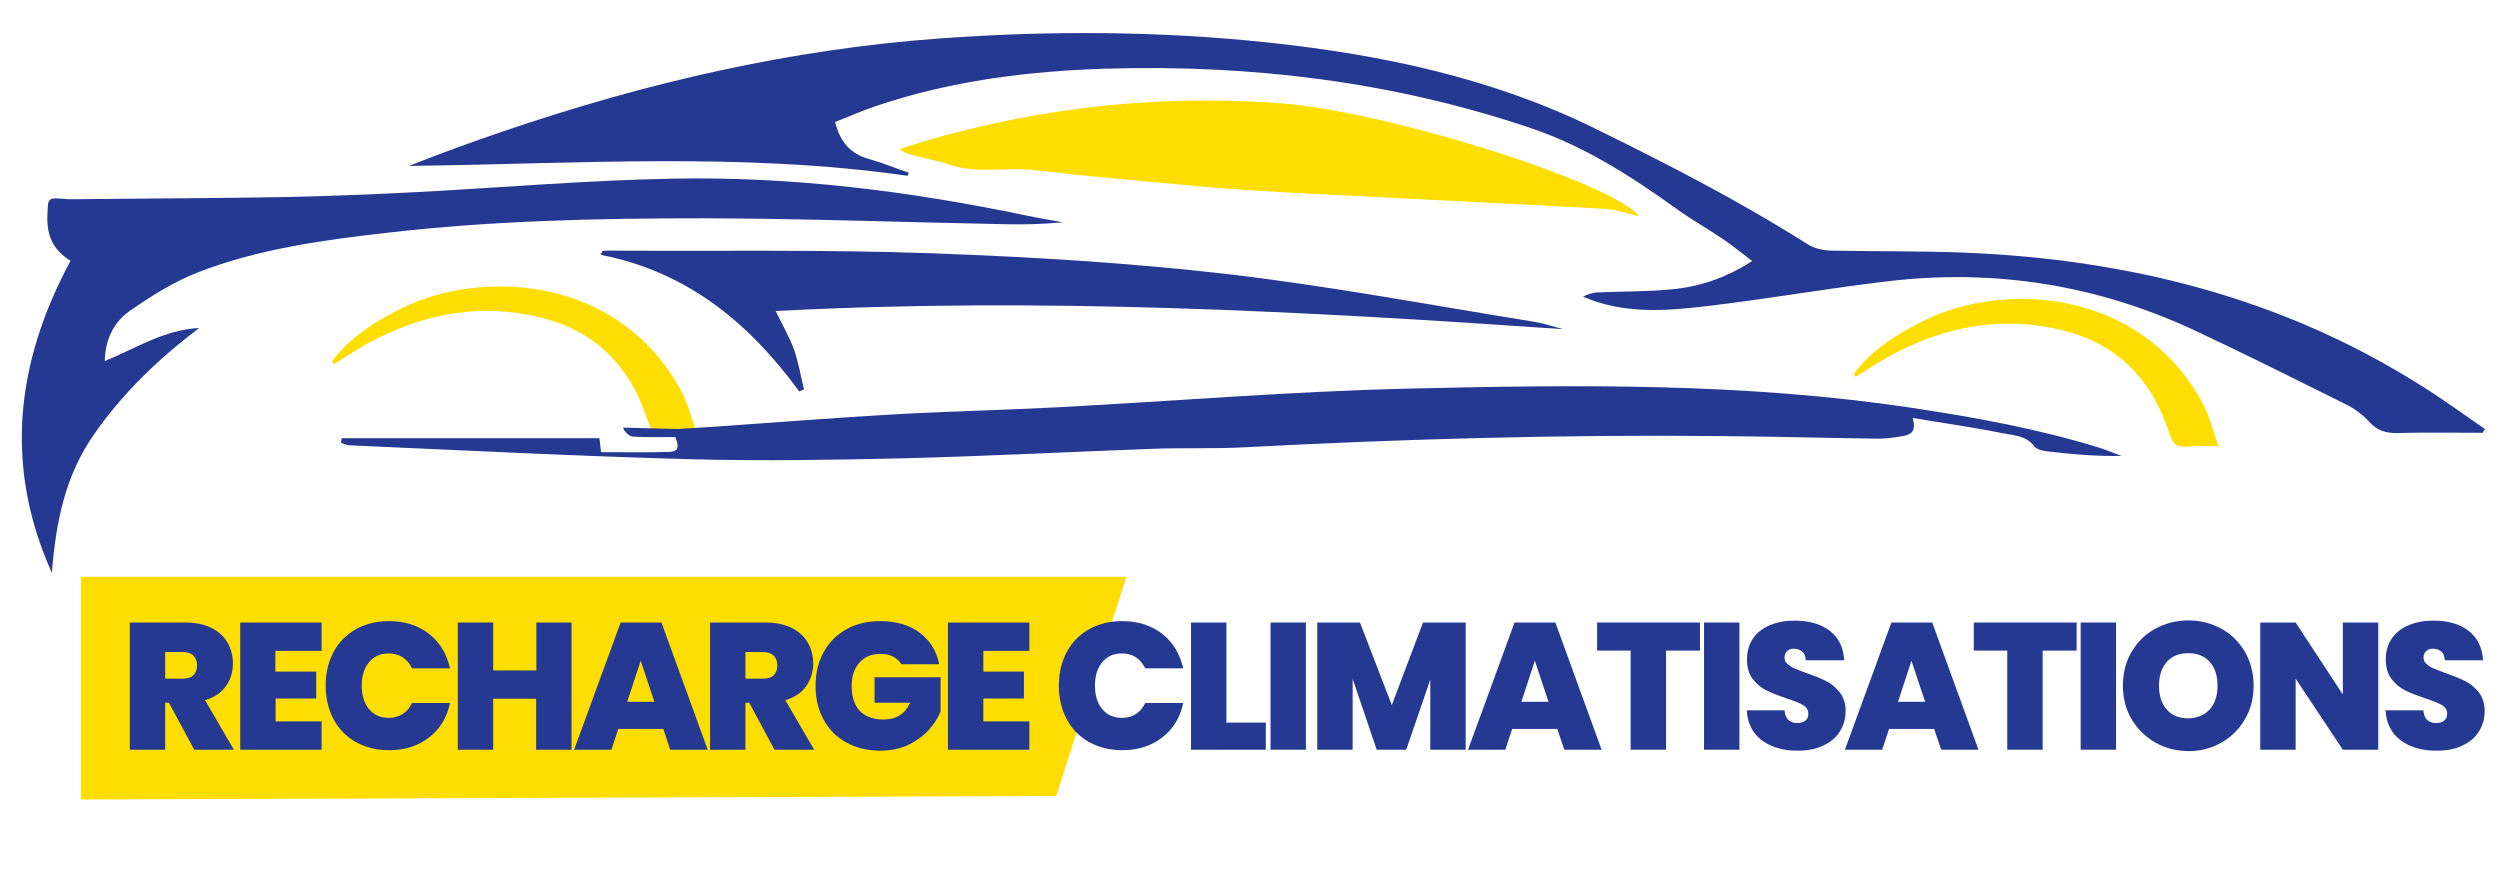
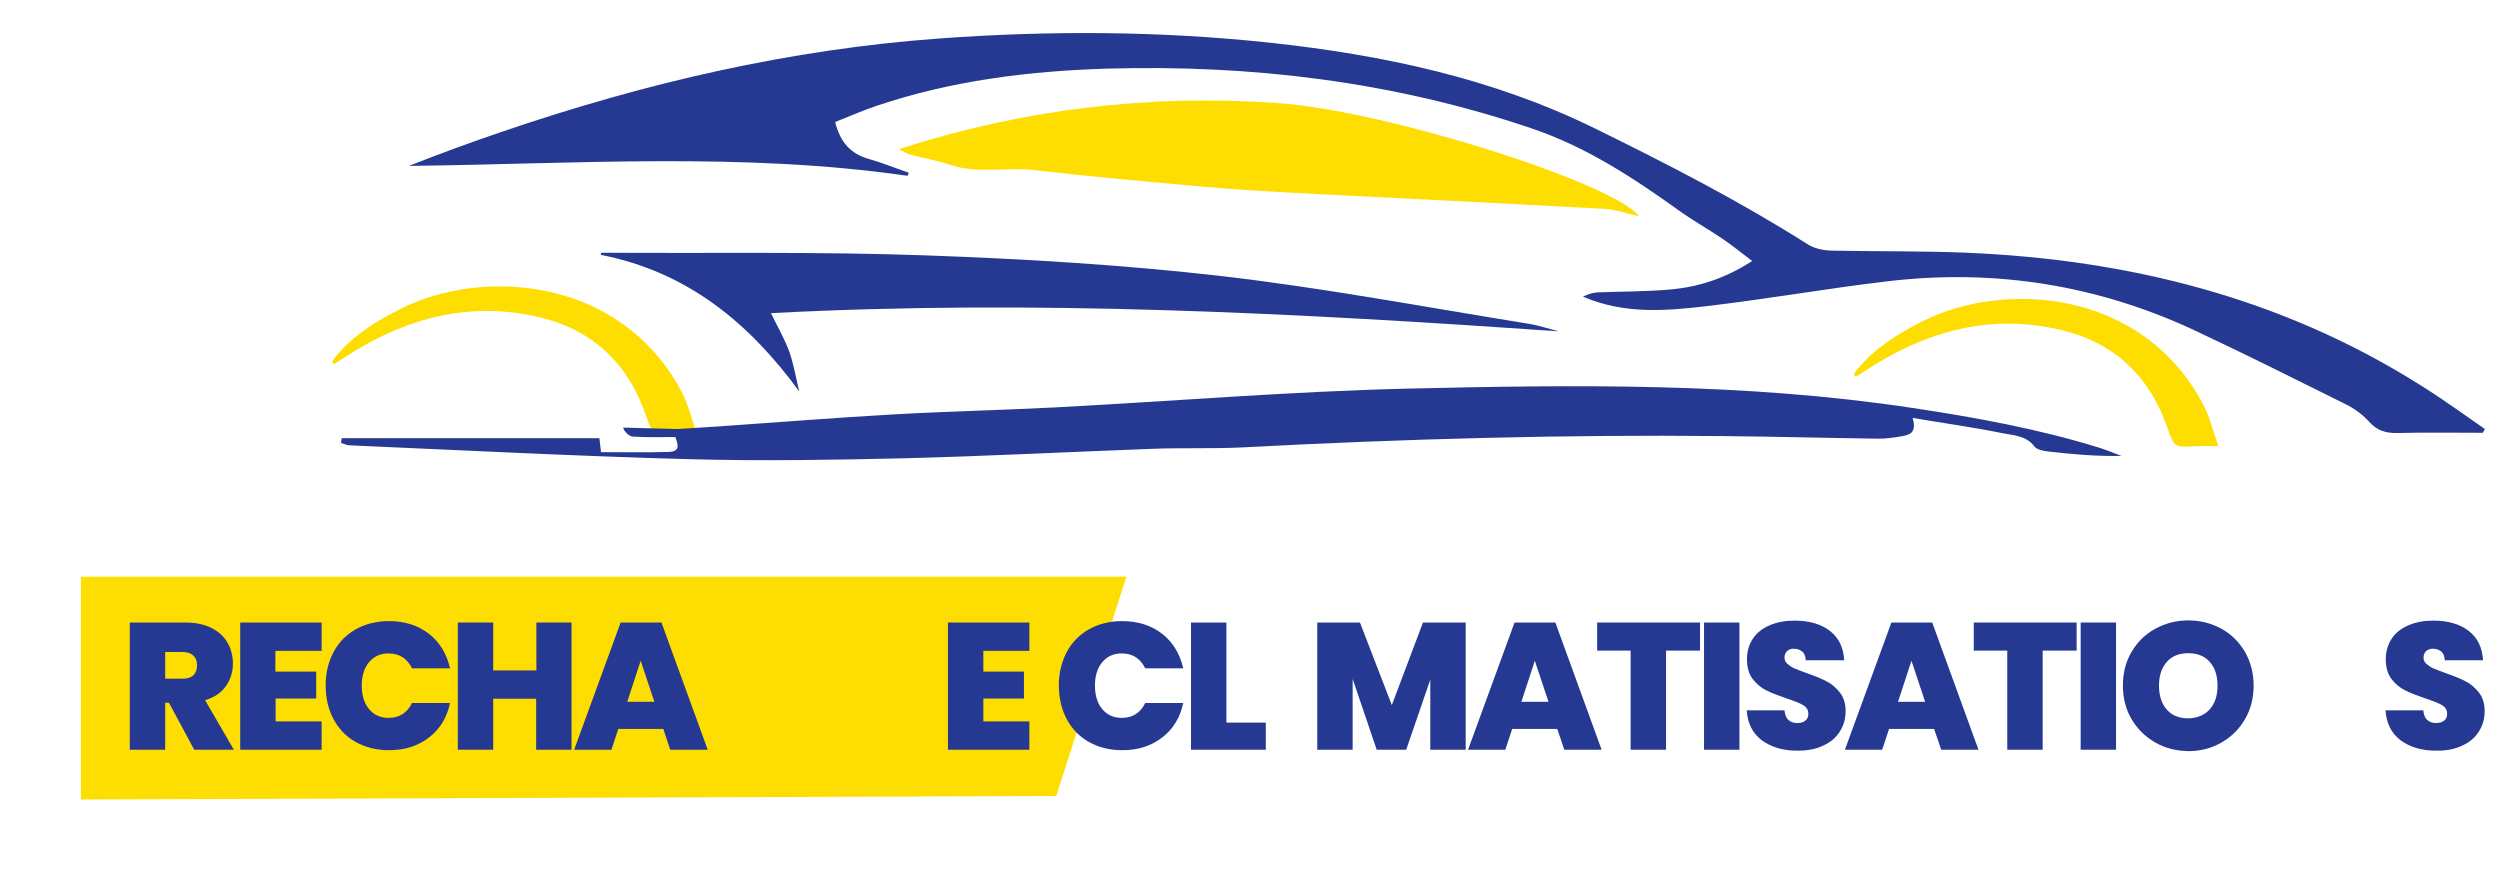
<svg xmlns="http://www.w3.org/2000/svg" version="1.1" id="Layer_1" x="0px" y="0px" viewBox="0 0 1059.4 374" style="enable-background:new 0 0 1059.4 374;" xml:space="preserve">
  <style type="text/css"> .st0{fill:#FEDE00;} .st1{fill:#253993;} </style>
  <g>
    <path class="st0" d="M141.6,154.3c2.9-1.8,5.7-3.7,8.6-5.5c24.3-14.8,50.4-21.1,78.6-14.3c22.7,5.4,37.5,19.9,44.9,41.5 c2.9,8.3,3,8.2,11.9,7.7c2.7-0.2,5.5,0,9.7,0c-2.2-6-3.6-12.3-6.5-17.8c-26.2-49-84.6-52.2-118.7-35.2 c-10.6,5.3-20.5,11.4-28.1,20.7c-0.5,0.6-0.9,1.4-1.3,2C141.1,153.7,141.4,154,141.6,154.3z" />
    <path class="st1" d="M1053,181.8c-9.3-6.4-18.4-13.1-28-19c-58.3-36.6-122.9-52.8-191.5-55.7c-19.1-0.8-38.3-0.5-57.5-0.9 c-3.4-0.1-7.2-0.9-10-2.7c-28.9-18.3-59.2-33.9-90-49c-43.5-21.4-89.9-31.2-137.8-36.4c-46.7-5-93.4-5.2-140.1-1.8 c-63.3,4.6-124.5,18.8-184.4,39.2c-13.6,4.6-27,9.5-40.4,14.8c70.6-0.8,141.1-5.9,211.3,4.2c0.2-0.4,0.3-0.9,0.5-1.3 c-5.6-1.9-11.1-4.2-16.8-5.8c-7.9-2.2-12.3-7.2-14.4-15.7c5.9-2.3,11.9-5,18-7c31.4-10.5,63.9-14.6,96.9-15.6 c61.6-1.8,121.8,5.5,180.2,25.3c23.1,7.8,42.9,20.8,62.3,34.7c6,4.3,12.6,8,18.8,12.2c4.1,2.8,7.9,5.9,12.4,9.3 c-11.4,7.4-22.9,11.1-35.1,12.1c-10.1,0.9-20.2,0.8-30.4,1.2c-2.1,0.1-4.2,0.8-6.2,1.8c17.3,7.5,35.1,6.1,52.7,4 c25.5-3,50.9-7.5,76.4-10.5c45.5-5.4,89.2,1.6,130.5,21c21.5,10.1,42.7,20.7,64,31.3c3.6,1.8,7,4.4,9.7,7.4 c3.4,3.7,7.1,4.7,11.9,4.6c12-0.3,24-0.1,36.1-0.1C1052.4,182.9,1052.7,182.4,1053,181.8z" />
    <path class="st1" d="M264.1,181.2c0.1,1.4,2.4,3.6,3.9,3.8c5.9,0.4,11.9,0.2,18.2,0.2c1,2.9,2.3,6.1-2.6,6.3 c-9.5,0.3-19.1,0.1-28.9,0.1c-0.3-2.4-0.5-4.3-0.7-5.9c-36.6,0-72.9,0-109.2,0c-0.1,0.7-0.2,1.3-0.3,2c1.1,0.3,2.3,0.9,3.4,1 c48.2,2.1,96.4,4.6,144.7,5.9c30.2,0.8,60.5,0.3,90.7-0.4c34.9-0.9,69.8-2.7,104.7-4c12.8-0.5,25.6,0,38.3-0.6 c67.9-3.6,135.9-5.5,203.9-4.8c22,0.2,43.9,0.8,65.9,1.1c3,0,6-0.4,9-0.9c3.6-0.6,7.4-1.1,5.4-7.9c13.6,2.3,26,4,38.2,6.5 c4.6,0.9,10,1,13.4,5.6c1,1.3,3.7,1.9,5.7,2.1c10.2,1.2,20.5,2.1,31.2,1.9c-3.3-1.2-6.5-2.6-9.8-3.6c-25.7-7.9-52-12.7-78.6-16.7 c-71.3-10.8-143.1-9.9-214.8-8.2c-49.3,1.2-98.6,5.3-147.9,7.9c-23.1,1.2-46.2,1.7-69.2,3c-24.7,1.4-49.5,3.4-74.2,5.1 c-5.6,0.4-11.2,0.7-17.2,1.1" />
-     <path class="st1" d="M84.4,139c-14.7,0.7-26.6,8.5-40,14c0.2-9.3,3.9-16.5,10.5-21.2c9.1-6.3,18.7-12.4,29-16.4 c25.5-9.9,52.5-13.6,79.6-16.7c44.7-5.2,89.6-6.2,134.5-6.2c42.5,0.1,84.9,1.7,127.4,2.5c8.3,0.2,16.6,0,25.1-0.8 c-5.2-0.9-10.5-1.8-15.7-2.9C385.4,81,335.5,74.7,285,75.7c-36.8,0.7-73.5,3.9-110.2,5.8c-17.8,0.9-35.7,1.6-53.5,2 c-29.5,0.5-59,0.6-88.5,0.9c-1.7,0-3.4,0.1-5.1-0.1c-7.6-0.6-7.3-0.6-7.6,6.6c-0.4,8.2,1.9,14.8,9.8,19.6 c-23.2,43-28.3,87-7.9,132.3c1.6-21.1,5.5-41.3,18.1-59.1C52.2,166.4,67.3,151.9,84.4,139z" />
    <path class="st0" d="M380.9,63.2c2,1,3.2,1.9,4.5,2.2c5.8,1.6,11.7,2.6,17.4,4.5c11.7,3.9,23.7,0.8,35.6,2.2 c24,2.8,48.1,4.9,72.3,7.1c12.3,1.1,24.7,1.8,37.1,2.5c44.1,2.3,88.2,4.4,132.2,6.8c4.9,0.3,9.8,2.1,14.6,3.2 c-10.5-14.1-106.9-44.7-152.7-48C487.4,39.8,434,46.1,380.9,63.2z" />
-     <path class="st1" d="M254.6,108c36.8,7.2,63,29,84.1,57.9c0.7-0.3,1.3-0.6,2-0.9c-1.4-5.6-2.3-11.4-4.2-16.8 c-2-5.5-5-10.6-7.8-16.4c112-5.9,222.8,0,333.8,7.7c-4-1-8-2.4-12.1-3.1c-43.5-7-86.9-15.2-130.7-20.3 c-41.7-4.8-83.8-7.3-125.9-8.8c-45.2-1.6-90.6-0.8-135.9-1.1c-0.9,0-1.8,0.1-2.7,0.2C255,106.9,254.8,107.5,254.6,108z" />
+     <path class="st1" d="M254.6,108c36.8,7.2,63,29,84.1,57.9c-1.4-5.6-2.3-11.4-4.2-16.8 c-2-5.5-5-10.6-7.8-16.4c112-5.9,222.8,0,333.8,7.7c-4-1-8-2.4-12.1-3.1c-43.5-7-86.9-15.2-130.7-20.3 c-41.7-4.8-83.8-7.3-125.9-8.8c-45.2-1.6-90.6-0.8-135.9-1.1c-0.9,0-1.8,0.1-2.7,0.2C255,106.9,254.8,107.5,254.6,108z" />
    <path class="st0" d="M786.4,159.7c2.9-1.8,5.7-3.7,8.6-5.5c24.3-14.8,50.4-21.1,78.6-14.3c22.7,5.4,37.5,19.9,44.9,41.5 c2.9,8.3,3,8.2,11.9,7.7c2.7-0.2,5.5,0,9.7,0c-2.2-6-3.6-12.3-6.5-17.8C907.5,122.2,849,119,815,136c-10.6,5.3-20.5,11.4-28.1,20.7 c-0.5,0.6-0.9,1.4-1.3,2C785.8,159,786.1,159.3,786.4,159.7z" />
  </g>
  <g>
    <polygon class="st0" points="447.6,337.3 34.3,338.8 34.3,244.4 477.3,244.4 " />
    <g>
      <path class="st1" d="M82.3,317.7l-10.7-19.9H70v19.9H55v-53.9h23.6c4.3,0,8,0.8,11,2.3c3,1.5,5.3,3.6,6.8,6.2 c1.5,2.6,2.3,5.6,2.3,8.8c0,3.7-1,6.9-3,9.7c-2,2.8-5,4.8-8.8,5.9l12.2,21H82.3z M70,287.6h7.4c2,0,3.6-0.5,4.6-1.5 c1-1,1.5-2.4,1.5-4.2c0-1.7-0.5-3.1-1.6-4.1c-1-1-2.6-1.5-4.5-1.5H70V287.6z" />
      <path class="st1" d="M116.7,275.8v8.8H134V296h-17.2v9.7h19.5v12h-34.5v-53.9h34.5v12H116.7z" />
      <path class="st1" d="M141.3,276.4c2.2-4.2,5.4-7.4,9.4-9.7c4.1-2.3,8.8-3.5,14.1-3.5c6.7,0,12.4,1.8,17,5.4 c4.6,3.6,7.5,8.5,8.9,14.6h-16.1c-1-2-2.3-3.6-4-4.7c-1.7-1.1-3.7-1.6-5.9-1.6c-3.5,0-6.2,1.2-8.3,3.7c-2.1,2.5-3.1,5.8-3.1,9.9 c0,4.2,1,7.5,3.1,10c2.1,2.5,4.8,3.7,8.3,3.7c2.2,0,4.2-0.5,5.9-1.6c1.7-1.1,3-2.6,4-4.7h16.1c-1.3,6.2-4.3,11.1-8.9,14.6 c-4.6,3.6-10.2,5.4-17,5.4c-5.3,0-10-1.2-14.1-3.5c-4.1-2.3-7.2-5.6-9.4-9.7c-2.2-4.2-3.3-8.9-3.3-14.3 C138,285.3,139.1,280.6,141.3,276.4z" />
      <path class="st1" d="M242.2,263.8v53.9h-15v-21.6H209v21.6h-15v-53.9h15v20.3h18.3v-20.3H242.2z" />
      <path class="st1" d="M281.1,308.9H262l-2.9,8.8h-15.8l19.7-53.9h17.3l19.6,53.9H284L281.1,308.9z M277.3,297.4l-5.8-17.4 l-5.7,17.4H277.3z" />
-       <path class="st1" d="M328.2,317.7l-10.7-19.9h-1.6v19.9h-15v-53.9h23.6c4.3,0,8,0.8,11,2.3c3,1.5,5.3,3.6,6.8,6.2 c1.5,2.6,2.3,5.6,2.3,8.8c0,3.7-1,6.9-3,9.7c-2,2.8-5,4.8-8.8,5.9l12.2,21H328.2z M315.9,287.6h7.4c2,0,3.6-0.5,4.6-1.5 c1-1,1.5-2.4,1.5-4.2c0-1.7-0.5-3.1-1.6-4.1c-1-1-2.6-1.5-4.5-1.5h-7.4V287.6z" />
-       <path class="st1" d="M382,281.5c-0.9-1.4-2.1-2.5-3.6-3.3c-1.5-0.8-3.3-1.1-5.3-1.1c-3.8,0-6.7,1.2-8.9,3.7 c-2.2,2.4-3.3,5.7-3.3,9.9c0,4.6,1.2,8.2,3.5,10.6c2.3,2.4,5.7,3.6,10.1,3.6c5.3,0,9-2.4,11.2-7.1h-15.1V287h28v14.5 c-1.2,2.9-2.9,5.5-5.2,8c-2.3,2.5-5.1,4.5-8.6,6.2c-3.5,1.6-7.4,2.4-11.9,2.4c-5.4,0-10.2-1.2-14.3-3.5c-4.2-2.3-7.4-5.6-9.6-9.7 c-2.3-4.2-3.4-8.9-3.4-14.3c0-5.3,1.1-10,3.4-14.2c2.3-4.2,5.5-7.4,9.6-9.7c4.1-2.3,8.9-3.5,14.3-3.5c6.8,0,12.4,1.6,16.8,4.9 c4.4,3.3,7.2,7.7,8.3,13.4H382z" />
      <path class="st1" d="M416.7,275.8v8.8h17.2V296h-17.2v9.7h19.5v12h-34.5v-53.9h34.5v12H416.7z" />
      <path class="st1" d="M452,276.4c2.2-4.2,5.4-7.4,9.4-9.7c4.1-2.3,8.8-3.5,14.1-3.5c6.7,0,12.4,1.8,17,5.4 c4.6,3.6,7.5,8.5,8.9,14.6h-16.1c-1-2-2.3-3.6-4-4.7c-1.7-1.1-3.7-1.6-5.9-1.6c-3.5,0-6.2,1.2-8.3,3.7c-2.1,2.5-3.1,5.8-3.1,9.9 c0,4.2,1,7.5,3.1,10c2.1,2.5,4.8,3.7,8.3,3.7c2.2,0,4.2-0.5,5.9-1.6c1.7-1.1,3-2.6,4-4.7h16.1c-1.3,6.2-4.3,11.1-8.9,14.6 c-4.6,3.6-10.2,5.4-17,5.4c-5.3,0-10-1.2-14.1-3.5c-4.1-2.3-7.2-5.6-9.4-9.7c-2.2-4.2-3.3-8.9-3.3-14.3 C448.7,285.3,449.8,280.6,452,276.4z" />
      <path class="st1" d="M519.7,306.2h16.7v11.5h-31.7v-53.9h15V306.2z" />
-       <path class="st1" d="M553.4,263.8v53.9h-15v-53.9H553.4z" />
      <path class="st1" d="M621.1,263.8v53.9h-15V288l-10.2,29.7h-12.5l-10.2-30v30h-15v-53.9h18.1l13.5,35l13.2-35H621.1z" />
      <path class="st1" d="M659.9,308.9h-19.1l-2.9,8.8h-15.8l19.7-53.9h17.3l19.6,53.9h-15.8L659.9,308.9z M656.2,297.4l-5.8-17.4 l-5.7,17.4H656.2z" />
      <path class="st1" d="M720.4,263.8v11.9H706v42h-15v-42h-14.2v-11.9H720.4z" />
      <path class="st1" d="M737.1,263.8v53.9h-15v-53.9H737.1z" />
      <path class="st1" d="M746.7,313.8c-4-3-6.2-7.3-6.5-12.8h16c0.2,1.9,0.7,3.3,1.7,4.1c1,0.9,2.2,1.3,3.7,1.3c1.4,0,2.5-0.3,3.4-1 c0.9-0.7,1.3-1.6,1.3-2.9c0-1.6-0.7-2.8-2.2-3.7c-1.5-0.9-3.9-1.8-7.2-2.9c-3.5-1.2-6.4-2.3-8.5-3.4c-2.2-1.1-4.1-2.7-5.7-4.8 c-1.6-2.1-2.4-4.9-2.4-8.3c0-3.5,0.9-6.4,2.6-8.9c1.7-2.5,4.1-4.3,7.2-5.6c3.1-1.3,6.5-1.9,10.4-1.9c6.3,0,11.3,1.5,15,4.4 c3.7,2.9,5.7,7,6,12.4h-16.3c-0.1-1.6-0.5-2.9-1.5-3.7s-2.2-1.2-3.6-1.2c-1.1,0-2,0.3-2.8,1c-0.7,0.7-1.1,1.6-1.1,2.8 c0,1,0.4,1.9,1.2,2.6c0.8,0.7,1.8,1.4,2.9,1.9c1.2,0.5,2.9,1.2,5.2,2c3.4,1.2,6.2,2.3,8.5,3.5c2.2,1.1,4.1,2.8,5.7,4.8 c1.6,2.1,2.4,4.7,2.4,7.8c0,3.2-0.8,6.1-2.4,8.6c-1.6,2.6-3.9,4.6-7,6c-3,1.5-6.6,2.2-10.7,2.2 C755.9,318.2,750.8,316.7,746.7,313.8z" />
      <path class="st1" d="M819.6,308.9h-19.1l-2.9,8.8h-15.8l19.7-53.9h17.3l19.6,53.9h-15.8L819.6,308.9z M815.8,297.4L810,280 l-5.7,17.4H815.8z" />
      <path class="st1" d="M880,263.8v11.9h-14.4v42h-15v-42h-14.2v-11.9H880z" />
      <path class="st1" d="M896.7,263.8v53.9h-15v-53.9H896.7z" />
      <path class="st1" d="M913.4,314.7c-4.2-2.4-7.6-5.7-10.1-9.9c-2.5-4.2-3.7-9-3.7-14.3c0-5.3,1.2-10.1,3.7-14.3 c2.5-4.2,5.8-7.5,10.1-9.8c4.2-2.3,8.9-3.5,13.9-3.5c5.1,0,9.7,1.2,14,3.5c4.2,2.3,7.5,5.6,10,9.8c2.4,4.2,3.7,9,3.7,14.3 c0,5.3-1.2,10.1-3.7,14.3c-2.4,4.2-5.8,7.5-10,9.9c-4.2,2.4-8.9,3.6-13.9,3.6C922.3,318.2,917.6,317.1,913.4,314.7z M936.4,300.6 c2.2-2.5,3.3-5.8,3.3-10c0-4.3-1.1-7.7-3.3-10.1c-2.2-2.5-5.2-3.7-9.1-3.7c-3.9,0-6.9,1.2-9.1,3.7c-2.2,2.5-3.3,5.8-3.3,10.1 c0,4.2,1.1,7.6,3.3,10.1c2.2,2.5,5.2,3.7,9.1,3.7C931.1,304.3,934.1,303.1,936.4,300.6z" />
-       <path class="st1" d="M1007.8,317.7h-15l-20-30.1v30.1h-15v-53.9h15l20,30.5v-30.5h15V317.7z" />
      <path class="st1" d="M1017.4,313.8c-4-3-6.2-7.3-6.5-12.8h16c0.2,1.9,0.7,3.3,1.7,4.1c1,0.9,2.2,1.3,3.7,1.3c1.4,0,2.5-0.3,3.4-1 c0.9-0.7,1.3-1.6,1.3-2.9c0-1.6-0.7-2.8-2.2-3.7c-1.5-0.9-3.9-1.8-7.2-2.9c-3.5-1.2-6.4-2.3-8.5-3.4c-2.2-1.1-4.1-2.7-5.7-4.8 c-1.6-2.1-2.4-4.9-2.4-8.3c0-3.5,0.9-6.4,2.6-8.9c1.7-2.5,4.1-4.3,7.2-5.6c3.1-1.3,6.5-1.9,10.4-1.9c6.3,0,11.3,1.5,15,4.4 c3.7,2.9,5.7,7,6,12.4H1036c-0.1-1.6-0.5-2.9-1.5-3.7c-0.9-0.8-2.2-1.2-3.6-1.2c-1.1,0-2,0.3-2.8,1c-0.7,0.7-1.1,1.6-1.1,2.8 c0,1,0.4,1.9,1.2,2.6c0.8,0.7,1.8,1.4,2.9,1.9c1.2,0.5,2.9,1.2,5.2,2c3.4,1.2,6.2,2.3,8.5,3.5c2.2,1.1,4.1,2.8,5.7,4.8 c1.6,2.1,2.4,4.7,2.4,7.8c0,3.2-0.8,6.1-2.4,8.6c-1.6,2.6-3.9,4.6-7,6c-3,1.5-6.6,2.2-10.7,2.2 C1026.6,318.2,1021.4,316.7,1017.4,313.8z" />
    </g>
  </g>
</svg>